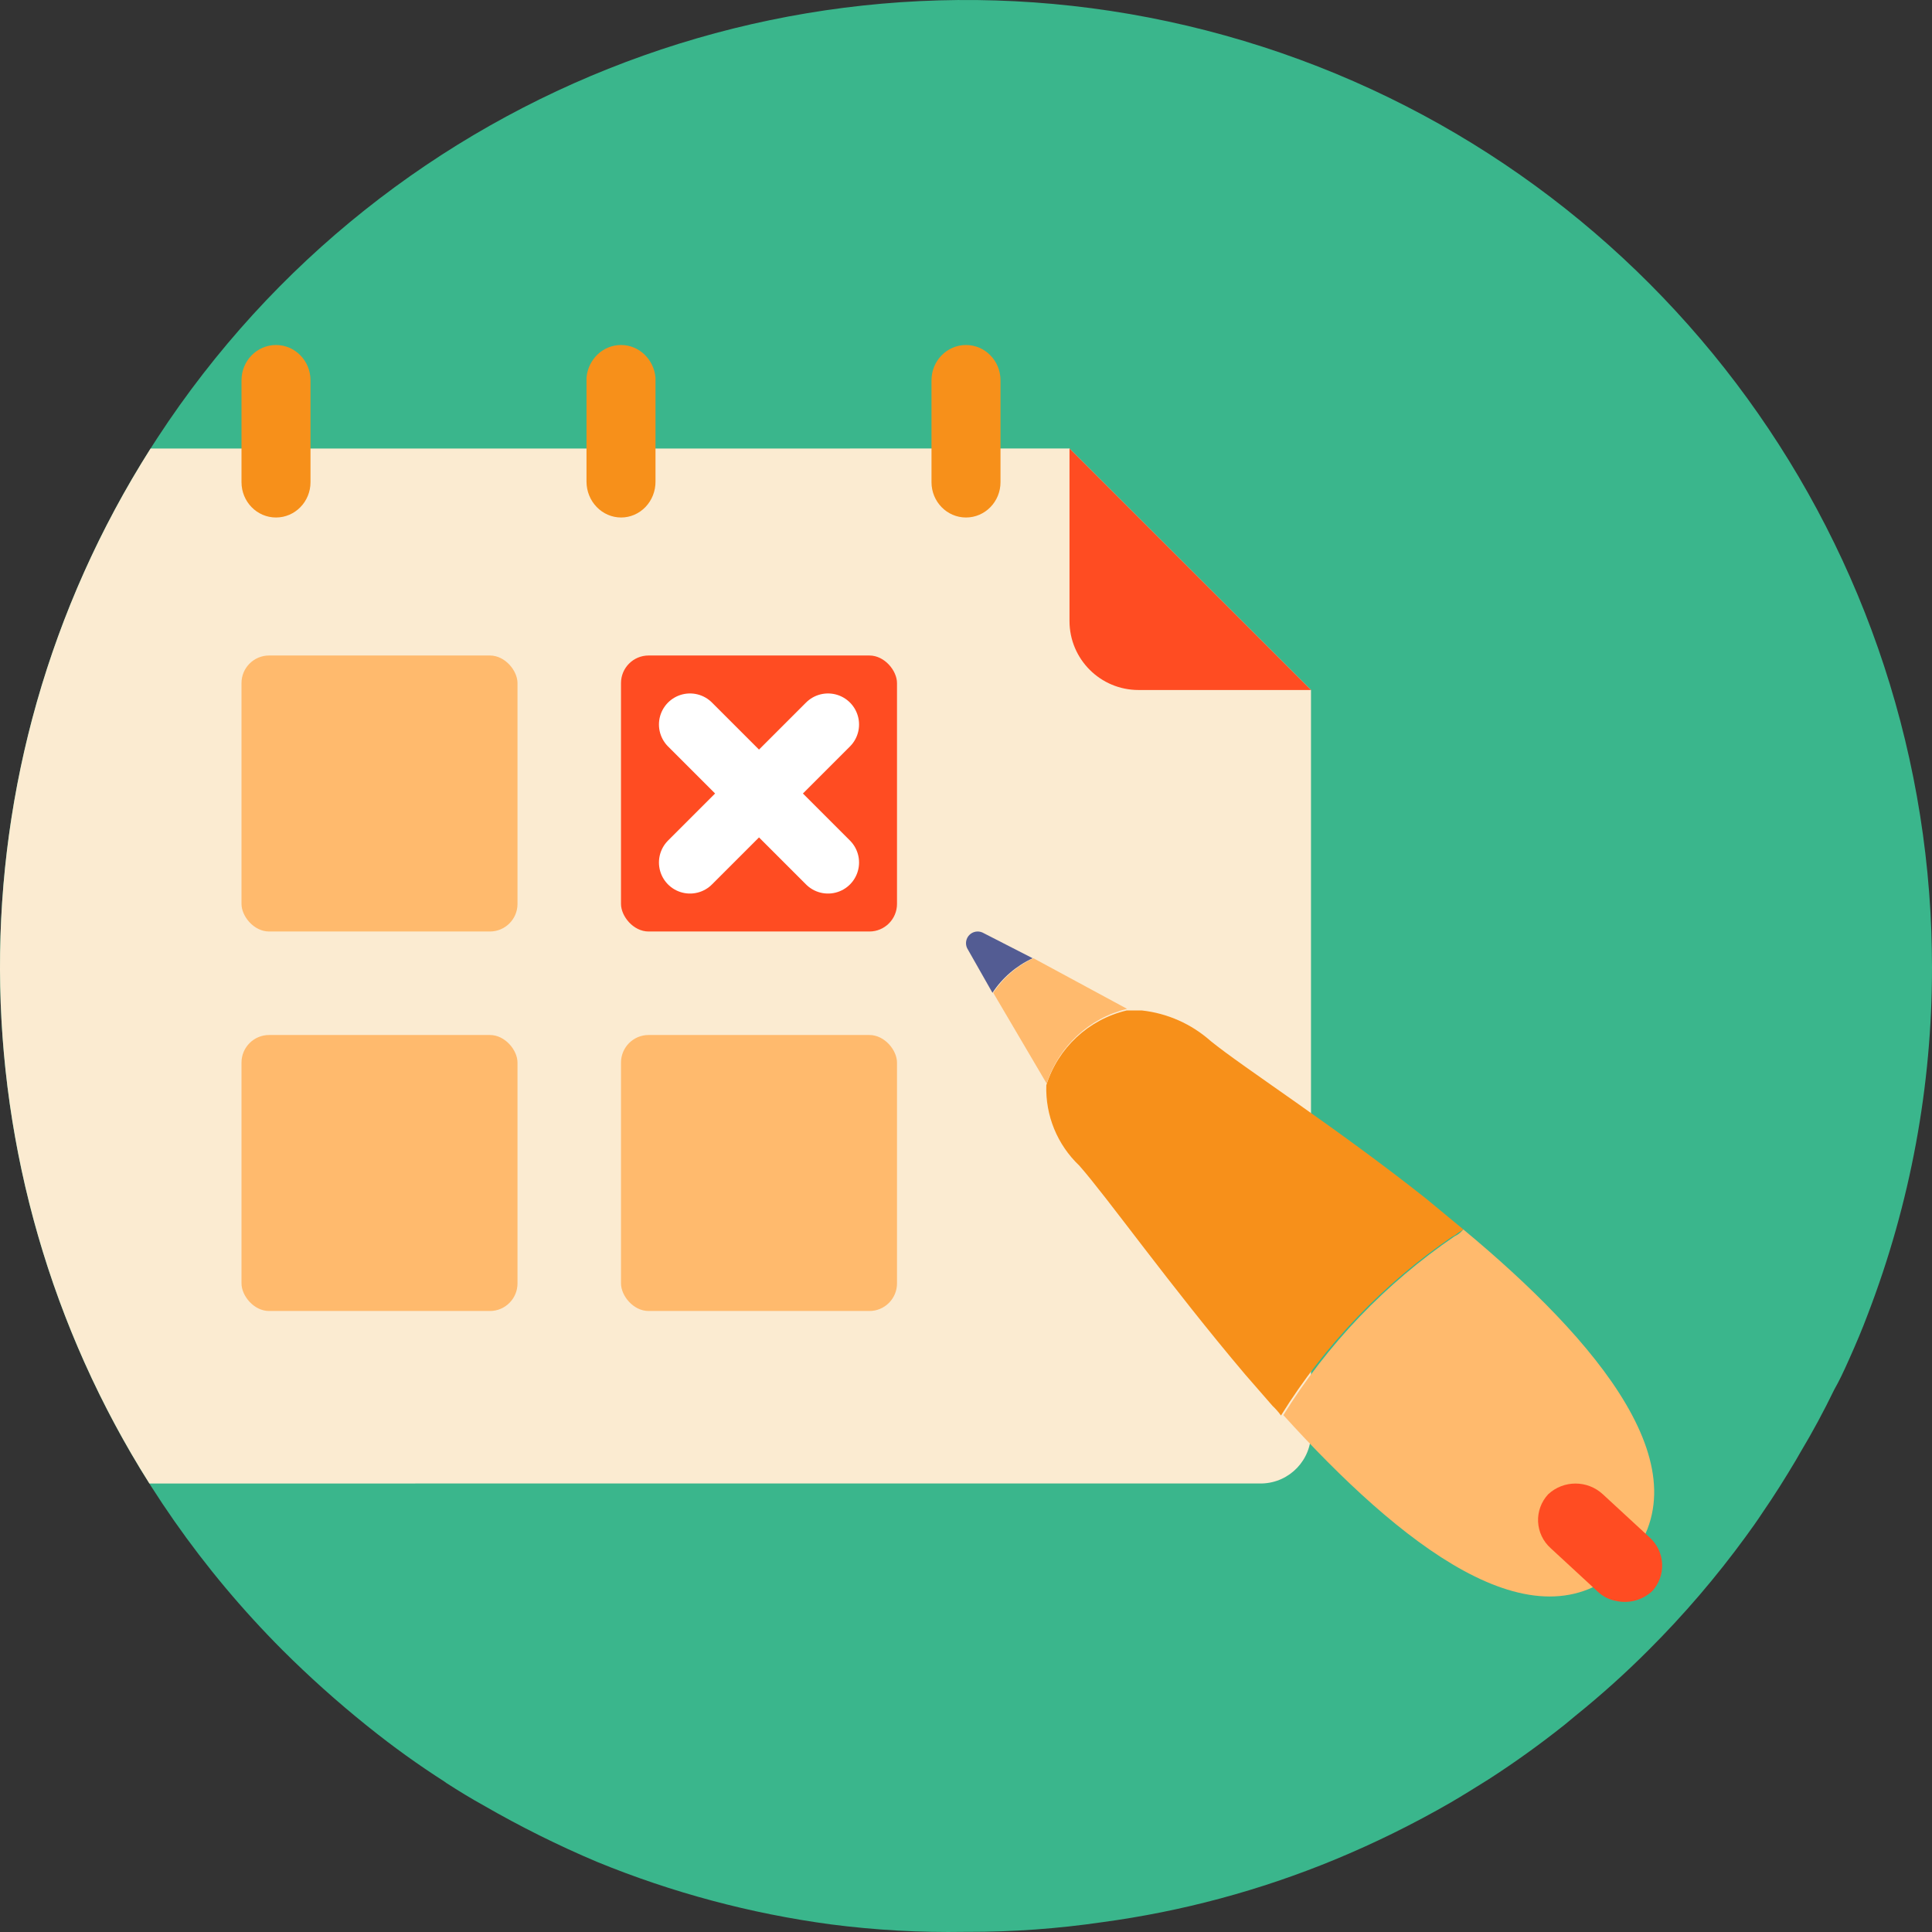
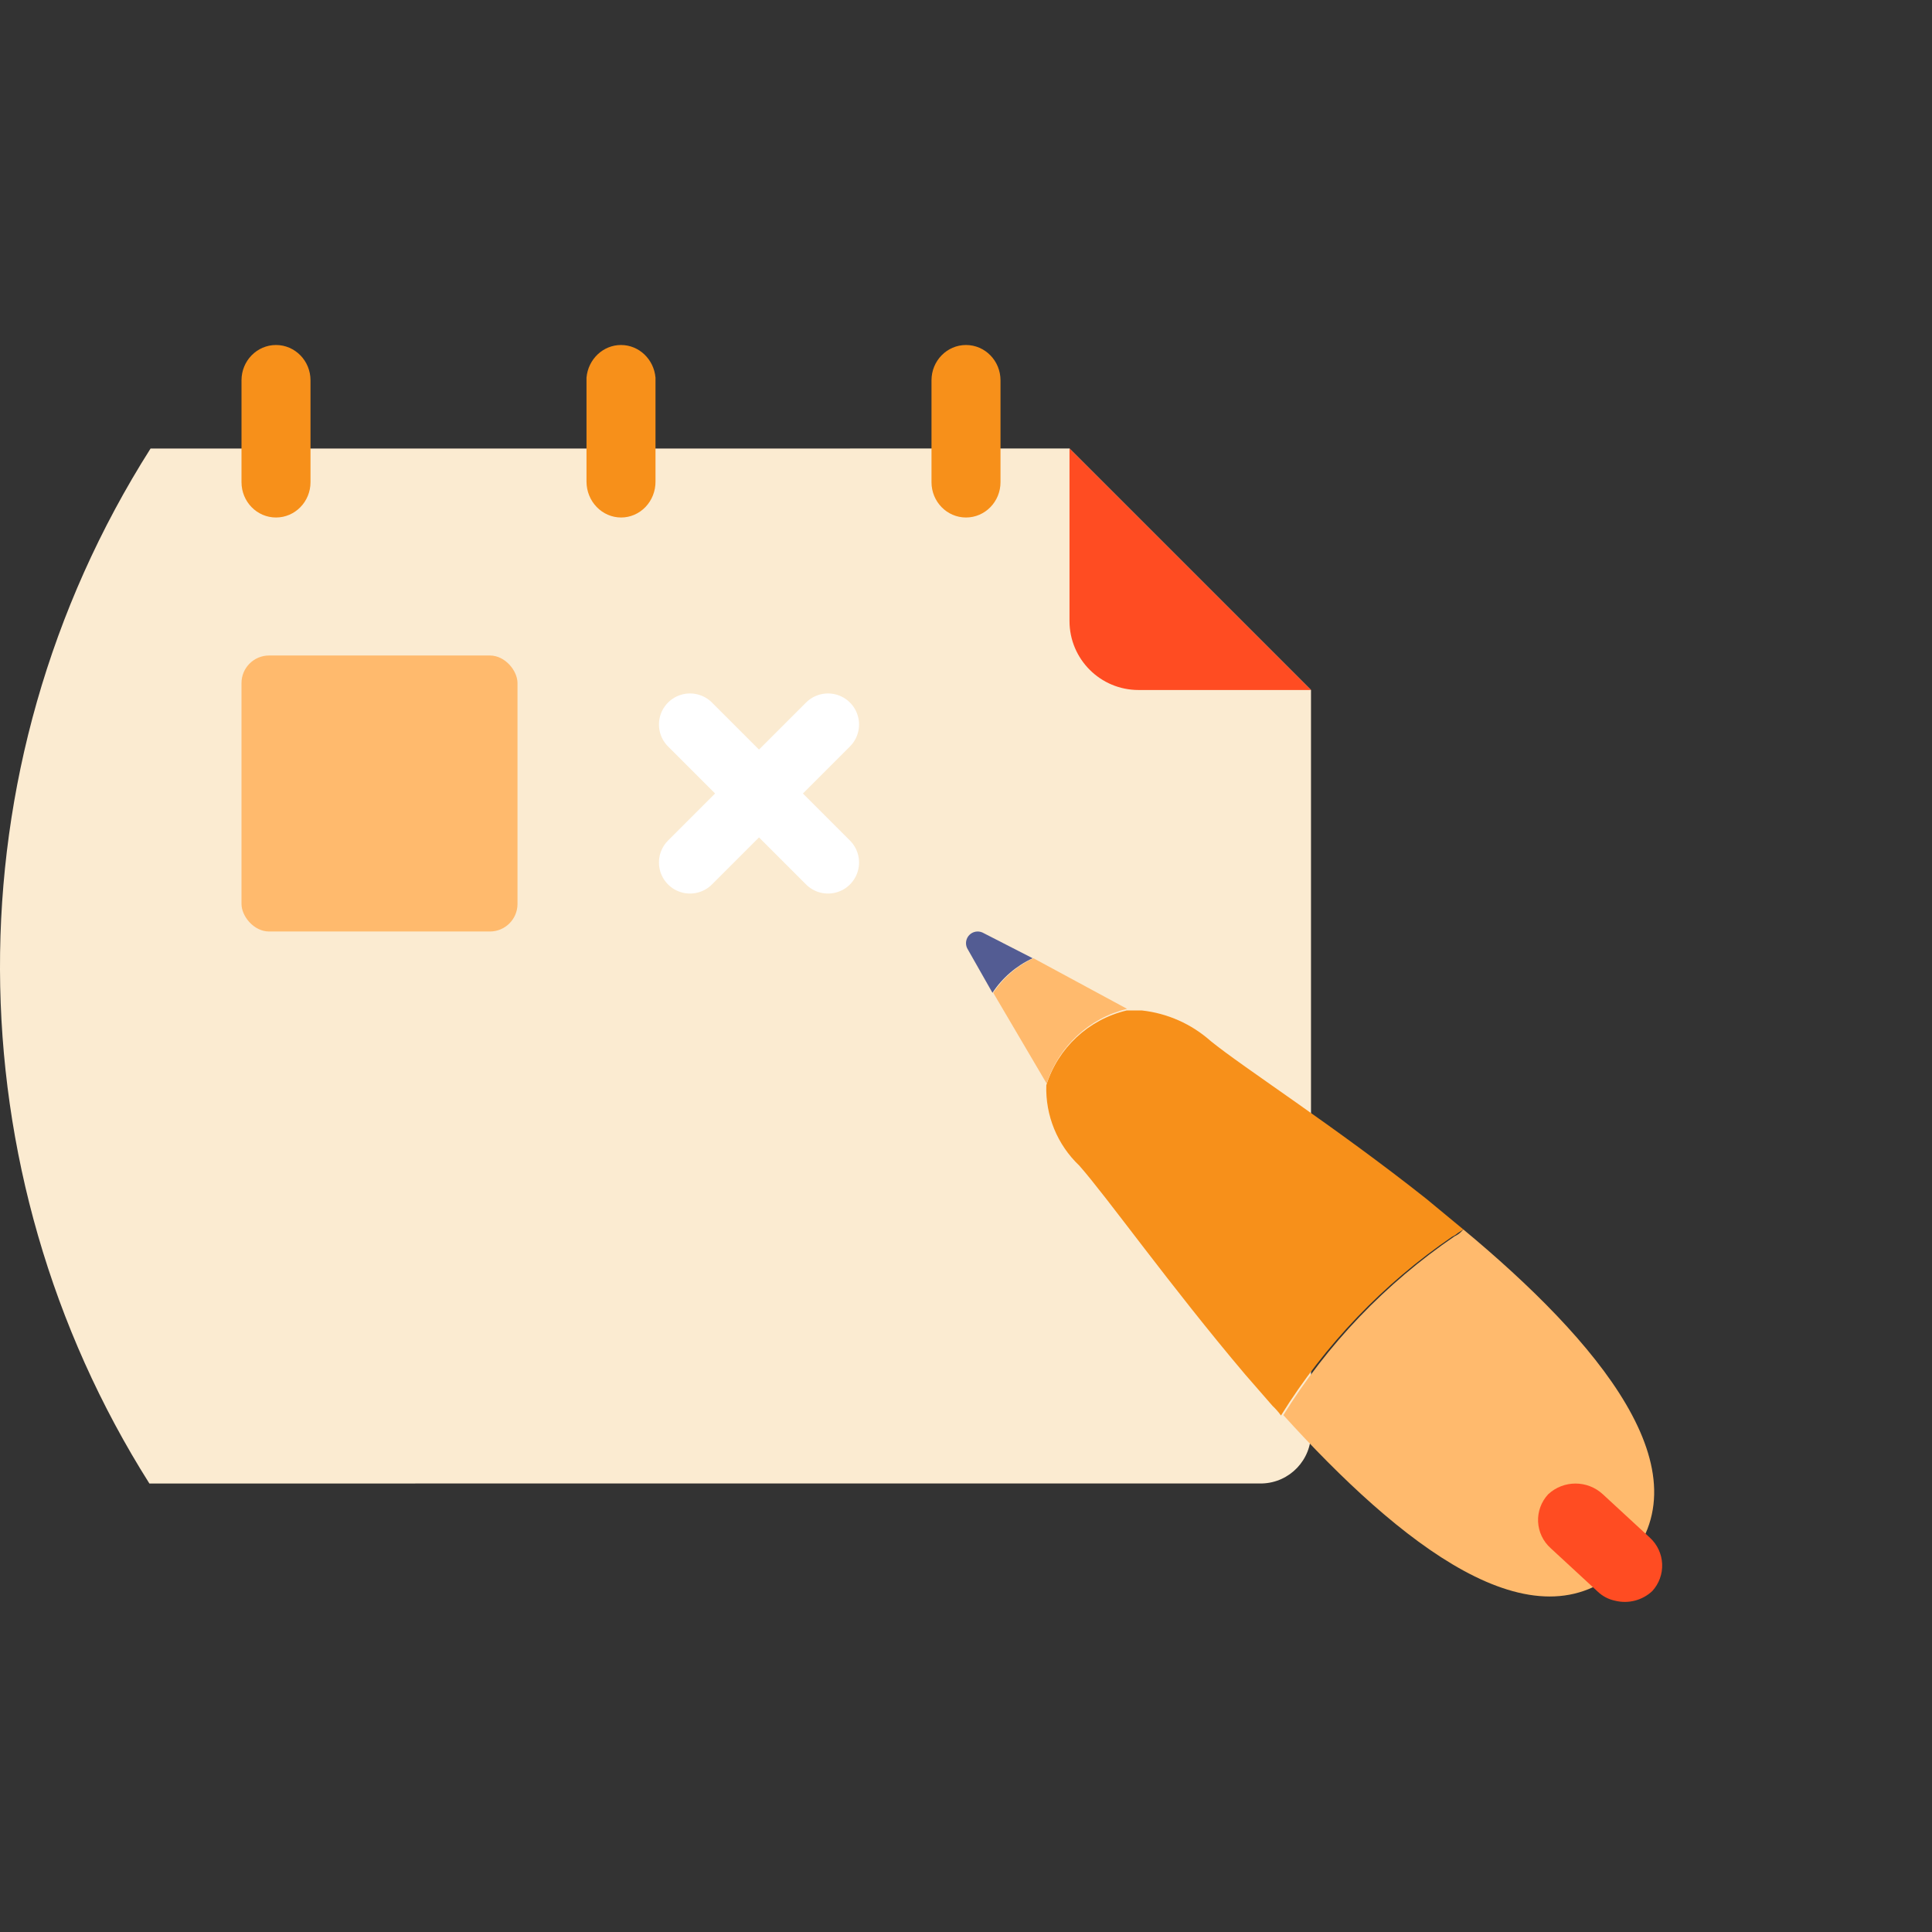
<svg xmlns="http://www.w3.org/2000/svg" width="56px" height="56px" viewBox="0 0 56 56" version="1.1">
  <rect x="0" y="0" width="56" height="56" fill="#333333" stroke="none" />
  <title>icons/features/Schedule_2 Copy</title>
  <g id="-UI-Kit-Android" stroke="none" stroke-width="1" fill="none" fill-rule="evenodd">
    <g id="UI-elements" transform="translate(-1620, -441)">
      <g id="icons/features/Schedule_2-Copy" transform="translate(1620, 441)">
-         <path d="M56,28.034 C56.004,31.474 55.373,34.885 54.139,38.096 C53.977,38.53 53.796,38.955 53.606,39.38 C53.417,39.804 53.317,40.012 53.164,40.284 C52.866,40.898 52.541,41.504 52.188,42.092 L52.053,42.327 C51.746,42.842 51.43,43.348 51.086,43.846 C50.933,44.081 50.77,44.307 50.599,44.542 C49.749,45.707 48.81,46.804 47.789,47.823 C47.117,48.497 46.408,49.134 45.667,49.731 L45.351,49.993 C44.646,50.554 43.906,51.087 43.147,51.575 C42.786,51.801 42.424,52.027 42.054,52.244 C40.966,52.872 39.837,53.428 38.676,53.908 C36.52,54.797 34.258,55.405 31.947,55.716 C30.655,55.905 29.35,55.999 28.045,55.996 L27.963,55.996 C26.665,56.018 25.367,55.946 24.079,55.779 C21.757,55.467 19.483,54.859 17.314,53.971 L17.314,53.971 C16.179,53.492 15.075,52.942 14.008,52.326 C13.647,52.127 13.295,51.91 12.942,51.684 L12.879,51.638 C12.126,51.156 11.4,50.634 10.702,50.074 L10.612,50.002 C9.767,49.322 8.959,48.598 8.191,47.832 C-1.173,38.45 -2.685,23.781 4.569,12.683 C11.247,2.468 23.762,-2.245 35.511,1.029 C47.26,4.304 55.54,14.813 55.982,27.012 C55.991,27.356 56,27.663 56,28.034 Z" id="Path" fill="#3AB68C" fill-rule="nonzero" />
        <path d="M31,13 L38,20 L38,41.515 C38.014,42.313 37.383,42.975 36.583,42.999 L4.33,43 C-1.367,33.986 -1.531,22.288 4.364,13.001 L31,13 Z" id="Path" fill="#FBEBD1" fill-rule="nonzero" />
        <path d="M31,13 L38,20 L33,20 C31.895,20 31,19.105 31,18 L31,13 Z" id="Path" fill="#FF4C22" />
        <path d="M28,15 C27.448,15 27,14.542 27,13.977 L27,11.023 C27,10.458 27.448,10 28,10 C28.552,10 29,10.458 29,11.023 L29,13.977 C29,14.542 28.552,15 28,15 Z" id="Path" fill="#F7901A" fill-rule="nonzero" />
        <path d="M8,15 C7.448,15 7,14.542 7,13.977 L7,11.023 C7,10.458 7.448,10 8,10 C8.552,10 9,10.458 9,11.023 L9,13.977 C9,14.542 8.552,15 8,15 Z" id="Path" fill="#F7901A" fill-rule="nonzero" />
-         <rect id="Rectangle-Copy-32" fill="#FF4C22" x="18" y="19" width="8" height="8" rx="0.8" />
-         <rect id="Rectangle-Copy-34" fill="#FFBA6D" x="18" y="30" width="8" height="8" rx="0.8" />
        <rect id="Rectangle-Copy-33" fill="#FFBA6D" x="7" y="19" width="8" height="8" rx="0.8" />
-         <rect id="Rectangle-Copy-35" fill="#FFBA6D" x="7" y="30" width="8" height="8" rx="0.8" />
        <path d="M18.004,15 C17.45,15 17,14.533 17,13.958 L17,10.946 C17.048,10.41 17.481,10 18,10 C18.519,10 18.952,10.41 19,10.946 L19,13.958 C19.002,14.233 18.898,14.499 18.711,14.694 C18.524,14.89 18.27,15 18.004,15 L18.004,15 Z" id="Path" fill="#F7901A" fill-rule="nonzero" />
        <g id="Combined-Shape-2" transform="translate(20, 21)" stroke="#FFFFFF" stroke-linecap="round" stroke-width="1.8">
          <path d="M0,0 L4,4 M4,0 L0,4" id="Combined-Shape" />
        </g>
        <g id="Group-20" transform="translate(28, 27)" fill-rule="nonzero">
          <path d="M19.076,18.374 C16.49,20.889 12.554,17.721 9.199,14.018 C10.474,11.963 12.164,10.198 14.161,8.835 C14.22,8.808 14.275,8.773 14.324,8.73 L14.417,8.637 C18.272,11.84 21.58,15.695 19.076,18.374 Z" id="Path" fill="#FFBA6D" />
          <path d="M14.417,8.637 L14.254,8.741 C14.205,8.784 14.15,8.82 14.091,8.846 C12.095,10.21 10.405,11.975 9.13,14.029 C9.057,13.928 8.975,13.835 8.885,13.75 L8.093,12.841 C5.915,10.267 4.086,7.693 3.283,6.785 C2.646,6.18 2.299,5.333 2.328,4.455 C2.667,3.373 3.553,2.549 4.657,2.289 L5.1,2.289 C5.839,2.371 6.535,2.68 7.091,3.174 C8.035,3.943 10.702,5.655 13.346,7.751 L14.417,8.637 Z" id="Path" fill="#F7901A" />
          <path d="M18.82,19.399 C18.627,19.36 18.449,19.267 18.307,19.131 L16.945,17.873 C16.726,17.676 16.596,17.401 16.582,17.107 C16.569,16.814 16.675,16.527 16.875,16.312 C17.322,15.898 18.012,15.898 18.459,16.312 L19.822,17.57 C20.037,17.766 20.165,18.039 20.178,18.33 C20.191,18.621 20.088,18.905 19.891,19.119 C19.604,19.387 19.201,19.492 18.82,19.399 Z" id="Path" fill="#FF4C22" />
          <path d="M4.669,2.242 C3.568,2.509 2.685,3.33 2.339,4.409 L0.79,1.777 C1.078,1.341 1.481,0.994 1.955,0.775 L4.669,2.242 Z" id="Path" fill="#FFBA6D" />
          <path d="M1.932,0.775 C1.458,0.994 1.054,1.341 0.767,1.777 L0.033,0.484 C-0.028,0.356 -0.003,0.204 0.096,0.102 C0.195,0.001 0.346,-0.028 0.476,0.029 L1.932,0.775 Z" id="Path" fill="#535C93" />
        </g>
      </g>
    </g>
  </g>
</svg>